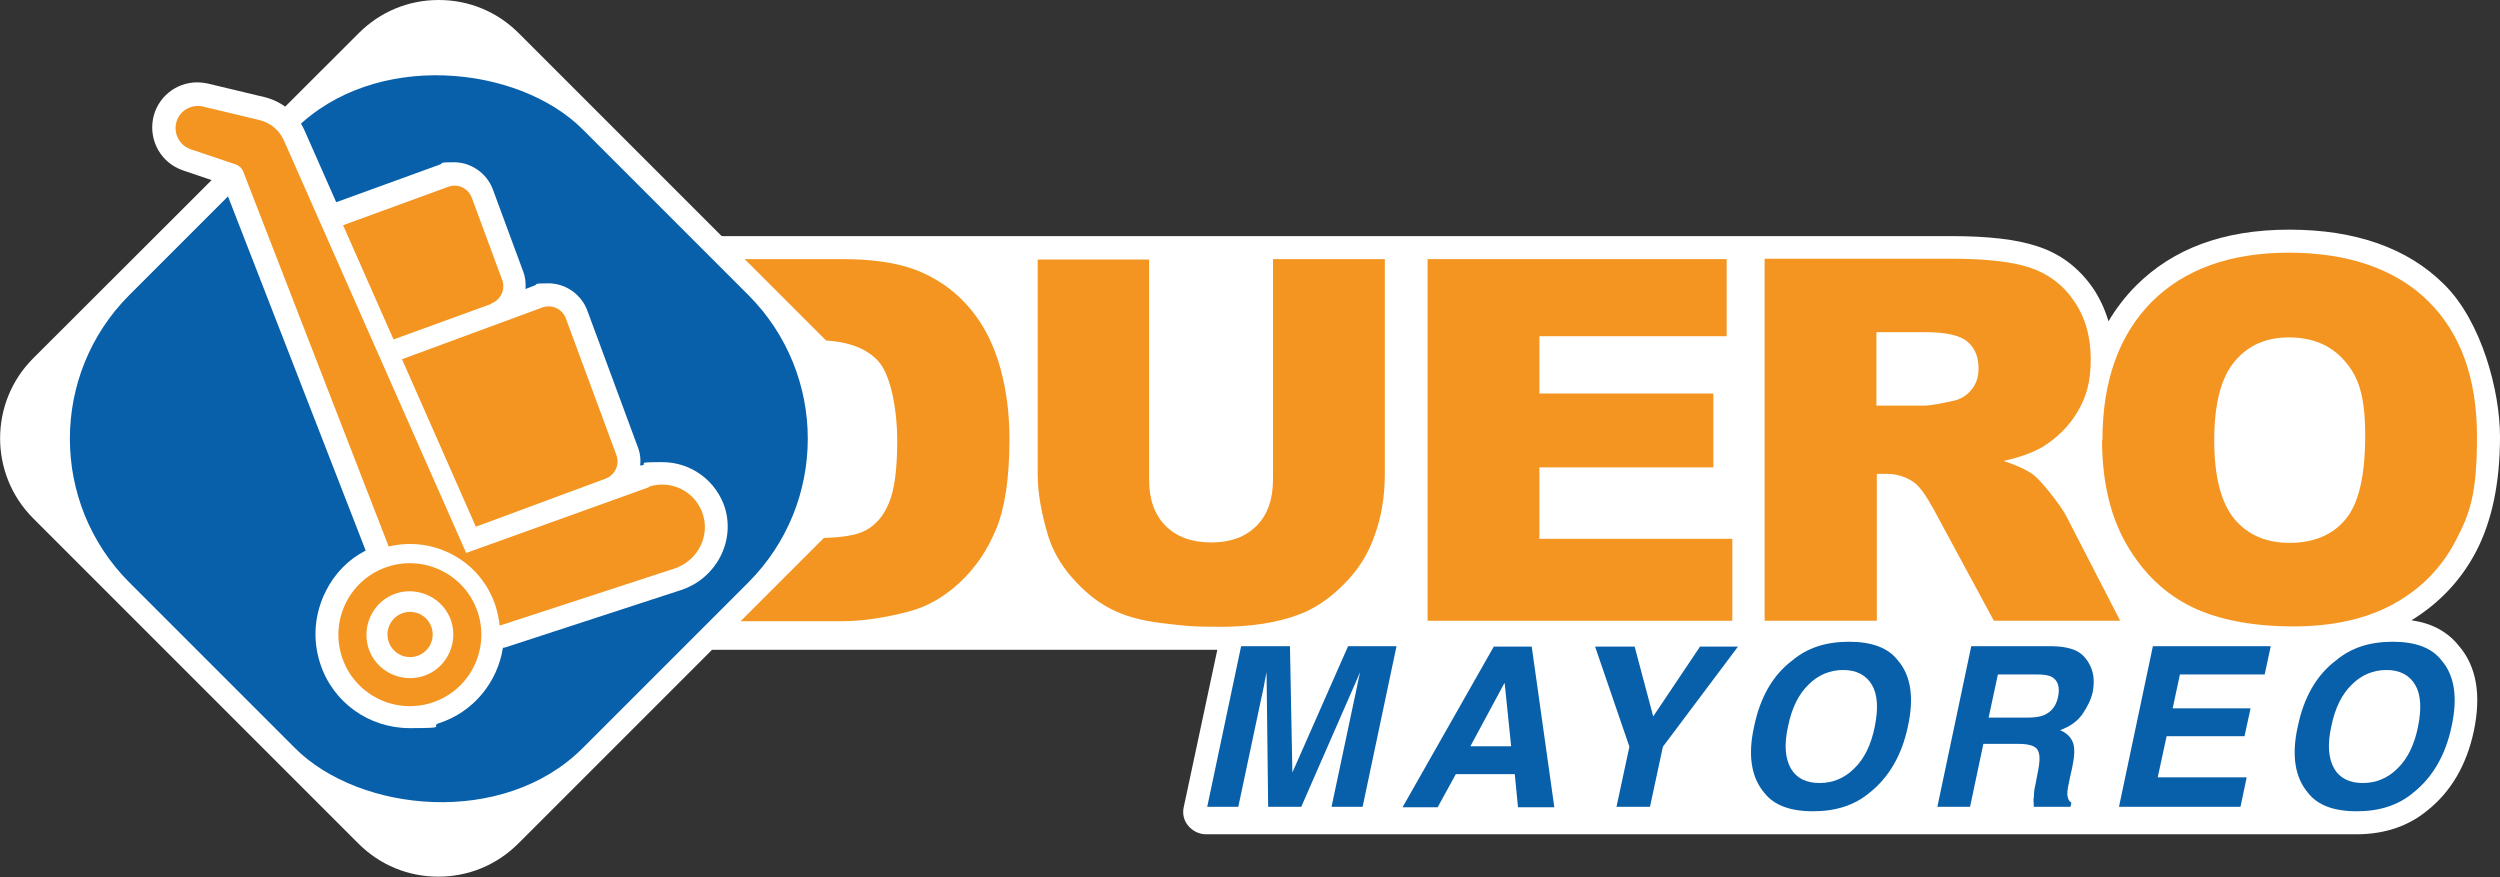
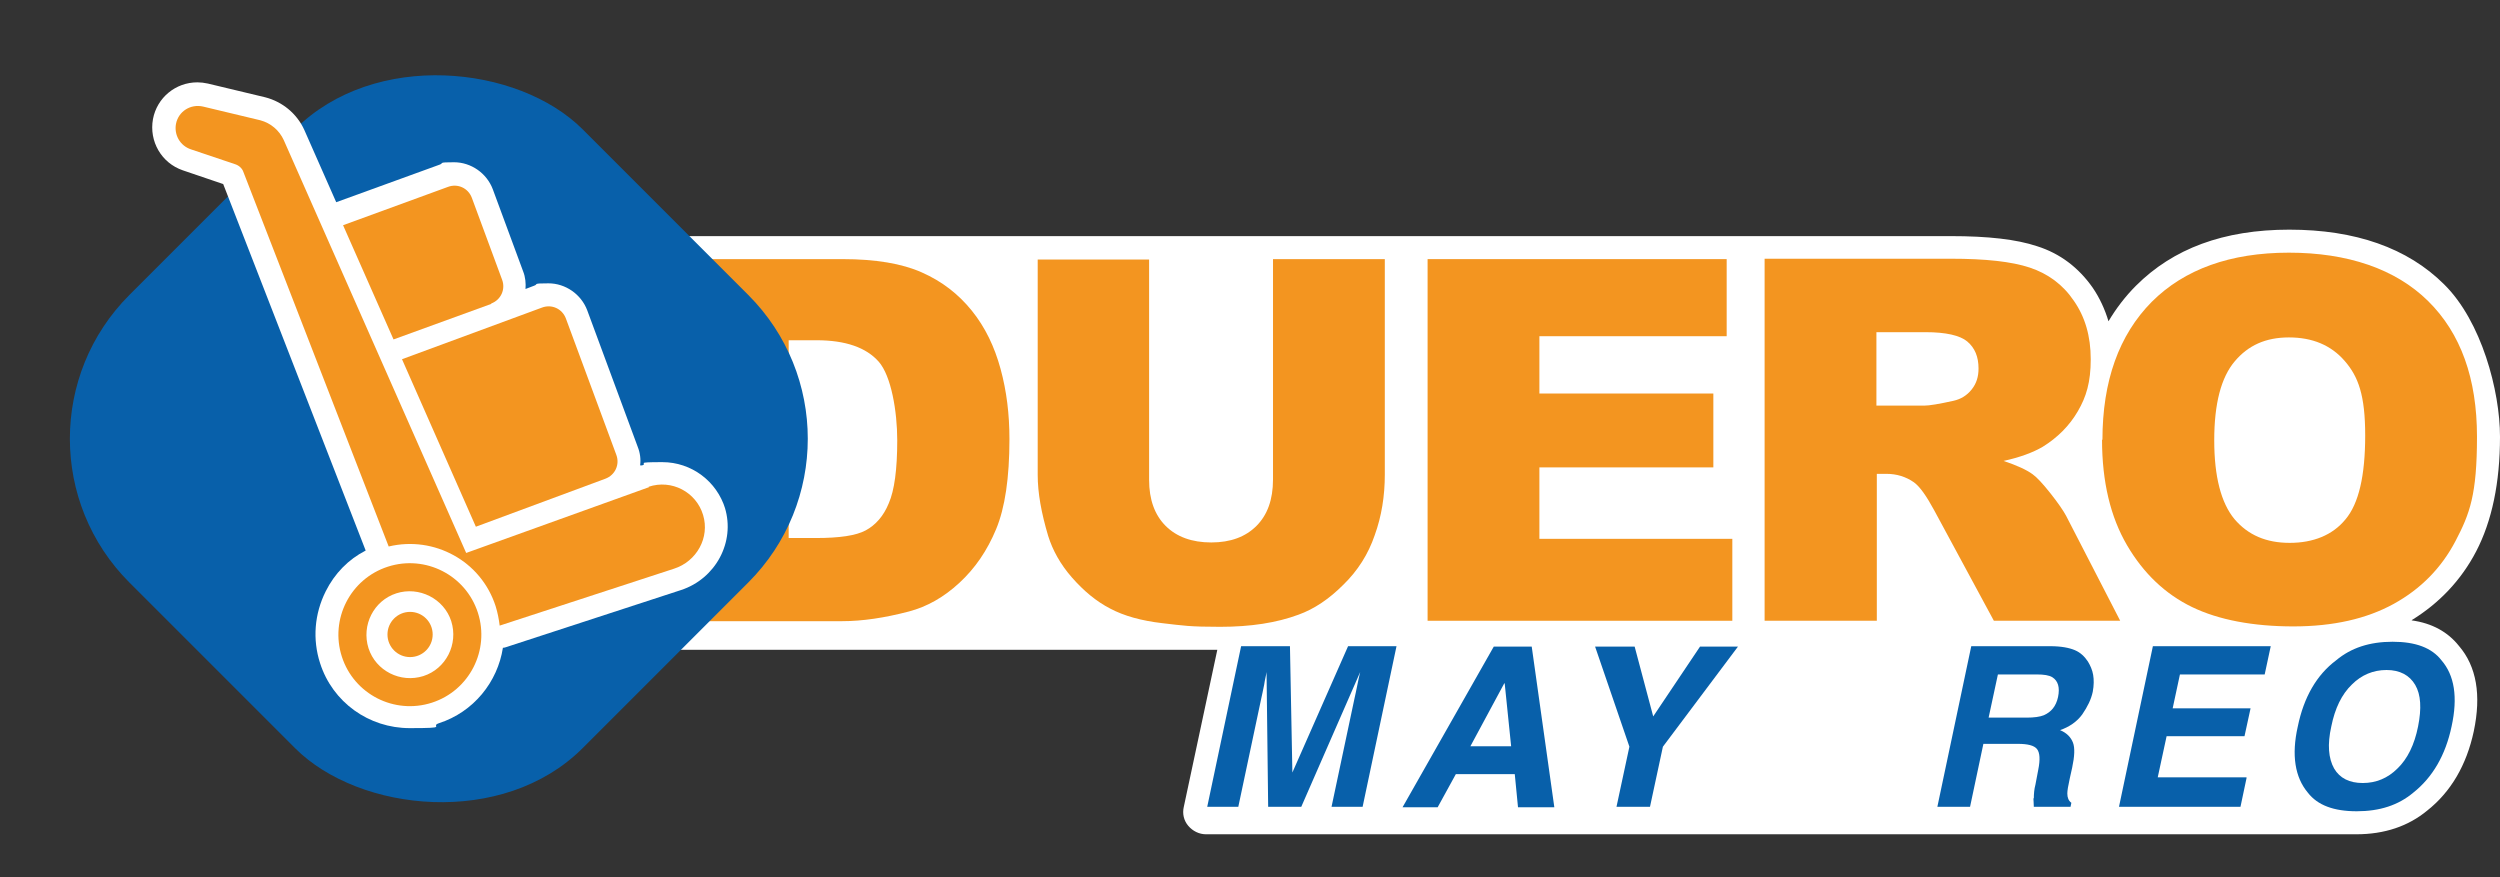
<svg xmlns="http://www.w3.org/2000/svg" width="619.4" height="217.3" version="1.1" viewBox="0 0 619.4 217.3">
  <rect x="0" y="0" width="619.4" height="217.3" fill="#333333" stroke="none" />
  <defs>
    <style>
      .cls-1 {
        fill: #f39520;
      }

      .cls-2 {
        fill: #fff;
      }

      .cls-3 {
        fill: #0860aa;
      }
    </style>
  </defs>
  <g>
    <g id="Capa_1">
      <g>
-         <path class="cls-2" d="M597.6,153.6c6.8-4.2,12.2-9.9,15.9-17,3.9-7.5,5.9-17,5.9-28.4s-4.6-28.6-13.8-37.7c-9.1-9.1-22.1-13.6-38.4-13.6s-28.8,4.7-38,13.9c-2.6,2.6-4.9,5.6-6.8,8.8-.9-3-2.2-5.8-3.9-8.3-3.5-5-8.1-8.5-13.8-10.3-5.1-1.7-12.1-2.5-21.4-2.5H167.7c-3.1,0-5.7,2.5-5.7,5.7v91.1c0,3.1,2.5,5.7,5.7,5.7h133.9l-8.3,38.9c-.4,1.7,0,3.4,1.1,4.7,1.1,1.3,2.7,2.1,4.4,2.1h285c7,0,12.9-2,17.6-5.9,5.8-4.6,9.7-11.2,11.5-19.6,1.9-9,.7-16.1-3.7-21.2-2.7-3.4-6.6-5.6-11.7-6.3Z" />
+         <path class="cls-2" d="M597.6,153.6c6.8-4.2,12.2-9.9,15.9-17,3.9-7.5,5.9-17,5.9-28.4s-4.6-28.6-13.8-37.7c-9.1-9.1-22.1-13.6-38.4-13.6s-28.8,4.7-38,13.9c-2.6,2.6-4.9,5.6-6.8,8.8-.9-3-2.2-5.8-3.9-8.3-3.5-5-8.1-8.5-13.8-10.3-5.1-1.7-12.1-2.5-21.4-2.5H167.7c-3.1,0-5.7,2.5-5.7,5.7v91.1c0,3.1,2.5,5.7,5.7,5.7h133.9l-8.3,38.9c-.4,1.7,0,3.4,1.1,4.7,1.1,1.3,2.7,2.1,4.4,2.1h285c7,0,12.9-2,17.6-5.9,5.8-4.6,9.7-11.2,11.5-19.6,1.9-9,.7-16.1-3.7-21.2-2.7-3.4-6.6-5.6-11.7-6.3" />
        <g>
          <path class="cls-1" d="M167.7,64.2h41.1c8.1,0,14.7,1.1,19.6,3.3,5,2.2,9.1,5.4,12.4,9.5,3.3,4.1,5.6,8.9,7.1,14.4,1.5,5.5,2.2,11.2,2.2,17.4,0,9.6-1.1,17-3.3,22.3-2.2,5.3-5.2,9.7-9.1,13.3-3.9,3.6-8,5.9-12.5,7.1-6.1,1.6-11.6,2.4-16.5,2.4h-41.1v-89.6ZM195.4,84.4v48.9h6.8c5.8,0,9.9-.6,12.3-1.9,2.4-1.3,4.4-3.5,5.7-6.7,1.4-3.2,2.1-8.4,2.1-15.6s-1.5-16-4.6-19.5c-3.1-3.5-8.2-5.3-15.4-5.3h-6.9Z" />
          <path class="cls-1" d="M315.5,64.2h27.6v53.4c0,5.3-.8,10.3-2.5,15-1.6,4.7-4.2,8.8-7.8,12.3-3.5,3.5-7.2,6-11.1,7.4-5.4,2-11.8,3-19.4,3s-9.1-.3-14.3-.9c-5.2-.6-9.5-1.8-12.9-3.6-3.5-1.8-6.6-4.4-9.5-7.7-2.9-3.3-4.8-6.8-5.9-10.3-1.7-5.7-2.6-10.7-2.6-15.1v-53.4h27.6v54.6c0,4.9,1.4,8.7,4.1,11.4,2.7,2.7,6.5,4.1,11.3,4.1s8.5-1.4,11.2-4.1c2.7-2.7,4.1-6.5,4.1-11.5v-54.6Z" />
          <path class="cls-1" d="M353.6,64.2h74.2v19.1h-46.4v14.2h43.1v18.3h-43.1v17.7h47.8v20.3h-75.5v-89.6Z" />
          <path class="cls-1" d="M437.2,153.7v-89.6h46.1c8.6,0,15.1.7,19.6,2.2,4.5,1.5,8.2,4.2,10.9,8.2,2.8,4,4.2,8.8,4.2,14.5s-1.1,9.3-3.2,12.9c-2.1,3.6-5,6.5-8.7,8.8-2.4,1.4-5.6,2.6-9.7,3.5,3.3,1.1,5.7,2.2,7.2,3.3,1,.7,2.5,2.3,4.4,4.7,1.9,2.4,3.2,4.3,3.9,5.6l13.4,26h-31.3l-14.8-27.4c-1.9-3.5-3.5-5.8-5-6.9-2-1.4-4.3-2.1-6.8-2.1h-2.4v36.4h-27.8ZM465,100.5h11.7c1.3,0,3.7-.4,7.3-1.2,1.8-.4,3.3-1.3,4.5-2.8,1.2-1.5,1.7-3.2,1.7-5.2,0-2.9-.9-5.1-2.8-6.7-1.8-1.5-5.3-2.3-10.3-2.3h-12.2v18.2Z" />
          <path class="cls-1" d="M520.9,109c0-14.6,4.1-26,12.2-34.2,8.1-8.1,19.5-12.2,34-12.2s26.4,4,34.5,12c8.1,8,12.1,19.2,12.1,33.6s-1.8,19.1-5.3,25.8c-3.5,6.7-8.6,11.9-15.3,15.6-6.7,3.7-15,5.6-24.9,5.6s-18.5-1.6-25.1-4.8c-6.6-3.2-12-8.3-16.1-15.3-4.1-7-6.2-15.7-6.2-26.2ZM548.6,109.1c0,9,1.7,15.5,5,19.5,3.4,4,7.9,5.9,13.7,5.9s10.6-1.9,13.8-5.8c3.3-3.9,4.9-10.8,4.9-20.8s-1.7-14.6-5.1-18.5c-3.4-3.9-8-5.8-13.8-5.8s-10.1,2-13.4,5.9c-3.4,4-5.1,10.5-5.1,19.6Z" />
        </g>
        <g>
          <path class="cls-3" d="M322.3,199.9h-8.1l-.4-33.4c-.1.8-.4,1.8-.6,3.2-.3,1.4-.5,2.5-.7,3.3l-5.7,26.9h-7.7l8.4-39.8h12.1l.6,31.3,13.8-31.3h12l-8.4,39.8h-7.7l5.7-26.9c.2-.8.4-1.9.7-3.3.3-1.4.5-2.5.7-3.2l-14.6,33.4Z" />
          <path class="cls-3" d="M379.5,160.2l5.6,39.8h-9l-.8-8.2h-14.6l-4.5,8.2h-8.7l22.6-39.8h9.4ZM372.7,169.3l-8.4,15.6h10.1l-1.6-15.6Z" />
          <path class="cls-3" d="M421.2,160.2h9.4l-18.6,24.8-3.2,14.9h-8.3l3.2-14.9-8.5-24.8h9.8l4.6,17.3,11.6-17.3Z" />
-           <path class="cls-3" d="M470.2,163.6c3.2,3.7,4.1,9.1,2.5,16.4-1.5,7.1-4.7,12.6-9.5,16.4-3.7,3.1-8.3,4.6-14,4.6s-9.7-1.5-12.1-4.6c-3.2-3.8-4.1-9.3-2.5-16.4,1.5-7.3,4.7-12.8,9.5-16.4,3.7-3.1,8.3-4.6,14-4.6s9.7,1.5,12.1,4.6ZM456.7,166c-3.3,0-6.2,1.2-8.6,3.6-2.5,2.4-4.2,5.9-5.1,10.4-1,4.5-.7,7.9.7,10.4,1.4,2.4,3.8,3.6,7.1,3.6s6.2-1.2,8.6-3.6c2.5-2.4,4.2-5.9,5.1-10.4.9-4.5.7-7.9-.7-10.3-1.4-2.4-3.8-3.7-7.1-3.7Z" />
          <path class="cls-3" d="M503.9,197.8c0-1.1.1-2.3.4-3.4l.7-3.7c.5-2.5.4-4.2-.3-5.1s-2.3-1.3-4.7-1.3h-8.6l-3.3,15.6h-8.1l8.4-39.8h19.5c2.8,0,4.8.4,6.2,1,1.4.6,2.4,1.6,3.2,2.8.6,1,1.1,2.1,1.3,3.3.2,1.2.2,2.6-.1,4.2-.4,1.9-1.3,3.7-2.6,5.6-1.3,1.8-3.2,3.1-5.5,3.9,1.7.7,2.7,1.8,3.2,3.1s.4,3.4-.2,6.2l-.6,2.7c-.4,1.8-.6,3-.6,3.7,0,1,.3,1.8,1,2.3l-.2,1h-9.1c0-.9-.1-1.6-.1-2.1ZM504.7,167.1h-9.7l-2.3,10.7h9.4c1.9,0,3.3-.2,4.3-.6,1.8-.8,3-2.2,3.5-4.5.5-2.4,0-4-1.4-4.9-.8-.5-2.1-.7-3.9-.7Z" />
          <path class="cls-3" d="M556.6,192.8l-1.5,7.1h-30.1l8.4-39.8h29.2l-1.5,7h-21l-1.8,8.4h19.3l-1.5,6.9h-19.3l-2.2,10.2h22Z" />
          <path class="cls-3" d="M604.9,163.6c3.2,3.7,4.1,9.1,2.5,16.4-1.5,7.1-4.7,12.6-9.5,16.4-3.7,3.1-8.3,4.6-14,4.6s-9.7-1.5-12.1-4.6c-3.2-3.8-4.1-9.3-2.5-16.4,1.5-7.3,4.7-12.8,9.5-16.4,3.7-3.1,8.3-4.6,14-4.6s9.7,1.5,12.1,4.6ZM591.3,166c-3.3,0-6.2,1.2-8.6,3.6-2.5,2.4-4.2,5.9-5.1,10.4-1,4.5-.7,7.9.7,10.4,1.4,2.4,3.8,3.6,7.1,3.6s6.2-1.2,8.6-3.6c2.5-2.4,4.2-5.9,5.1-10.4.9-4.5.7-7.9-.7-10.3-1.4-2.4-3.8-3.7-7.1-3.7Z" />
        </g>
        <g>
          <g>
-             <path class="cls-2" d="M209.1,88.8L128.5,8.2c-5.3-5.3-12.3-8.2-19.8-8.2s-14.5,2.9-19.8,8.2L8.2,88.8c-10.9,10.9-10.9,28.7,0,39.6l80.6,80.6c5.3,5.3,12.3,8.2,19.8,8.2s14.5-2.9,19.8-8.2l80.6-80.6c10.9-10.9,10.9-28.7,0-39.6Z" />
            <rect class="cls-3" x="29.3" y="29.3" width="158.8" height="158.8" rx="50.4" ry="50.4" transform="translate(-45 108.7) rotate(-45)" />
          </g>
          <g>
            <path class="cls-2" d="M179.7,126.1c-2.1-6.9-8.4-11.6-15.6-11.6s-3.4.3-5,.8c0,0-.1,0-.2,0h-.3c.2-1.5,0-3.1-.6-4.6l-12.5-33.8c-1.5-4-5.4-6.7-9.6-6.7s-2.4.2-3.6.6l-2.1.8c.1-1.4,0-2.9-.6-4.4l-7.5-20.3c-1.5-4-5.4-6.7-9.6-6.7s-2.4.2-3.6.6l-25.6,9.3-7.9-17.9c-1.8-4-5.4-7-9.7-8.1l-14.2-3.4c-.9-.2-1.8-.3-2.6-.3h0c-5.4,0-10,3.8-11,9.1-1,5.5,2.1,10.9,7.4,12.7l10,3.4,35.3,90.8c-4.3,2.2-7.7,5.7-9.9,10.1-2.8,5.6-3.3,11.9-1.4,17.8,3.1,9.7,12.1,16.1,22.2,16.1s4.9-.4,7.2-1.2c8.7-2.8,14.6-10.3,15.9-18.7.3,0,.6-.1.9-.2l43.2-14.1c8.6-2.8,13.5-11.9,10.9-20.4Z" />
            <g>
              <path class="cls-1" d="M96.1,140.4c-9.3,3-14.4,13-11.4,22.3s13,14.4,22.3,11.4c9.3-3,14.4-13,11.4-22.3-3-9.3-13-14.4-22.3-11.4ZM104.9,167.5c-5.7,1.8-11.8-1.3-13.6-6.9-1.8-5.7,1.3-11.8,6.9-13.6s11.8,1.3,13.6,6.9c1.8,5.7-1.3,11.8-6.9,13.6Z" />
              <circle class="cls-1" cx="101.6" cy="157.2" r="5.6" />
              <path class="cls-1" d="M160.8,120.7l-45.3,16.3-45.2-102.3c-1.1-2.4-3.2-4.2-5.8-4.9l-14.2-3.4c-3.1-.7-6.1,1.2-6.7,4.3-.5,2.7,1,5.4,3.7,6.3l11,3.7c.9.3,1.7,1,2,1.9l36,92.8c11.3-2.7,22.9,3.6,26.5,14.8.5,1.6.8,3.2,1,4.8l43.2-14.1c5.6-1.8,8.9-7.7,7.2-13.3-1.7-5.7-7.8-8.9-13.5-7Z" />
              <path class="cls-1" d="M121.7,75.2c2.4-.9,3.6-3.5,2.7-5.9l-7.5-20.3c-.9-2.4-3.5-3.6-5.9-2.7l-26,9.5,12.5,28.3,24.2-8.8Z" />
              <path class="cls-1" d="M140.2,78.9c-.9-2.4-3.5-3.6-5.9-2.7l-34.7,12.8,18.3,41.5,32.1-11.9c2.4-.9,3.6-3.5,2.7-5.9l-12.5-33.8Z" />
            </g>
          </g>
        </g>
      </g>
    </g>
  </g>
</svg>